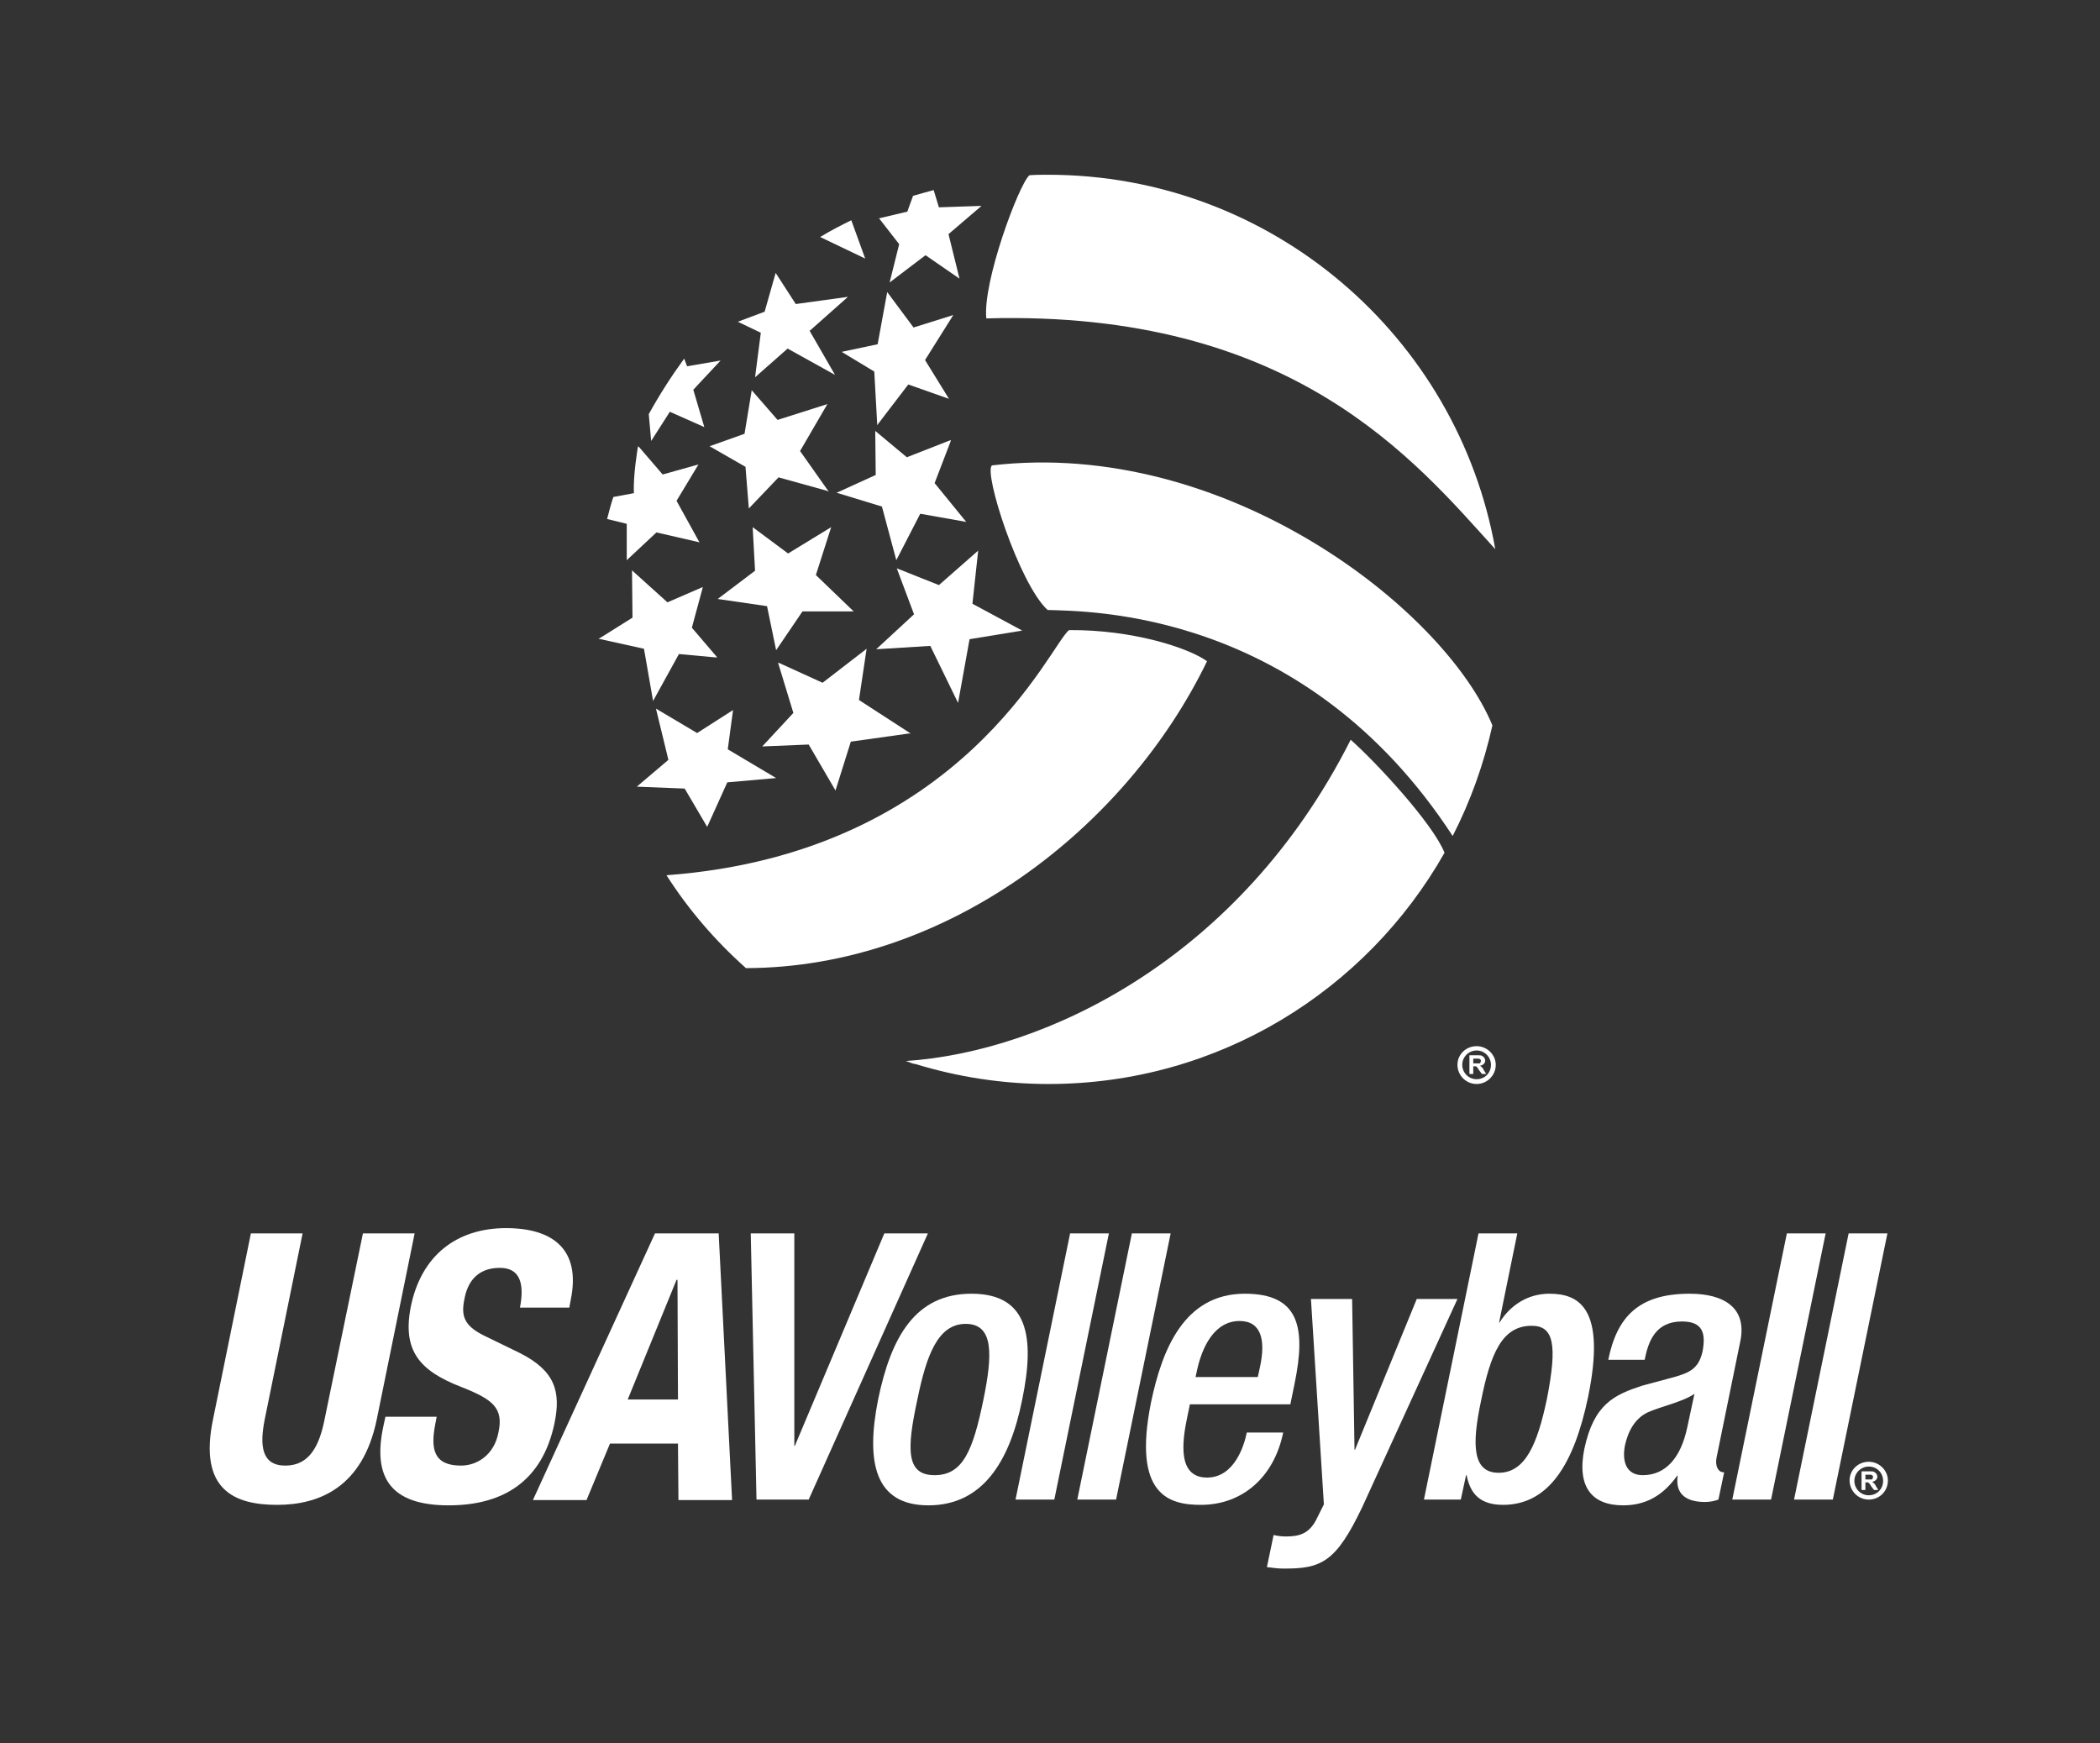
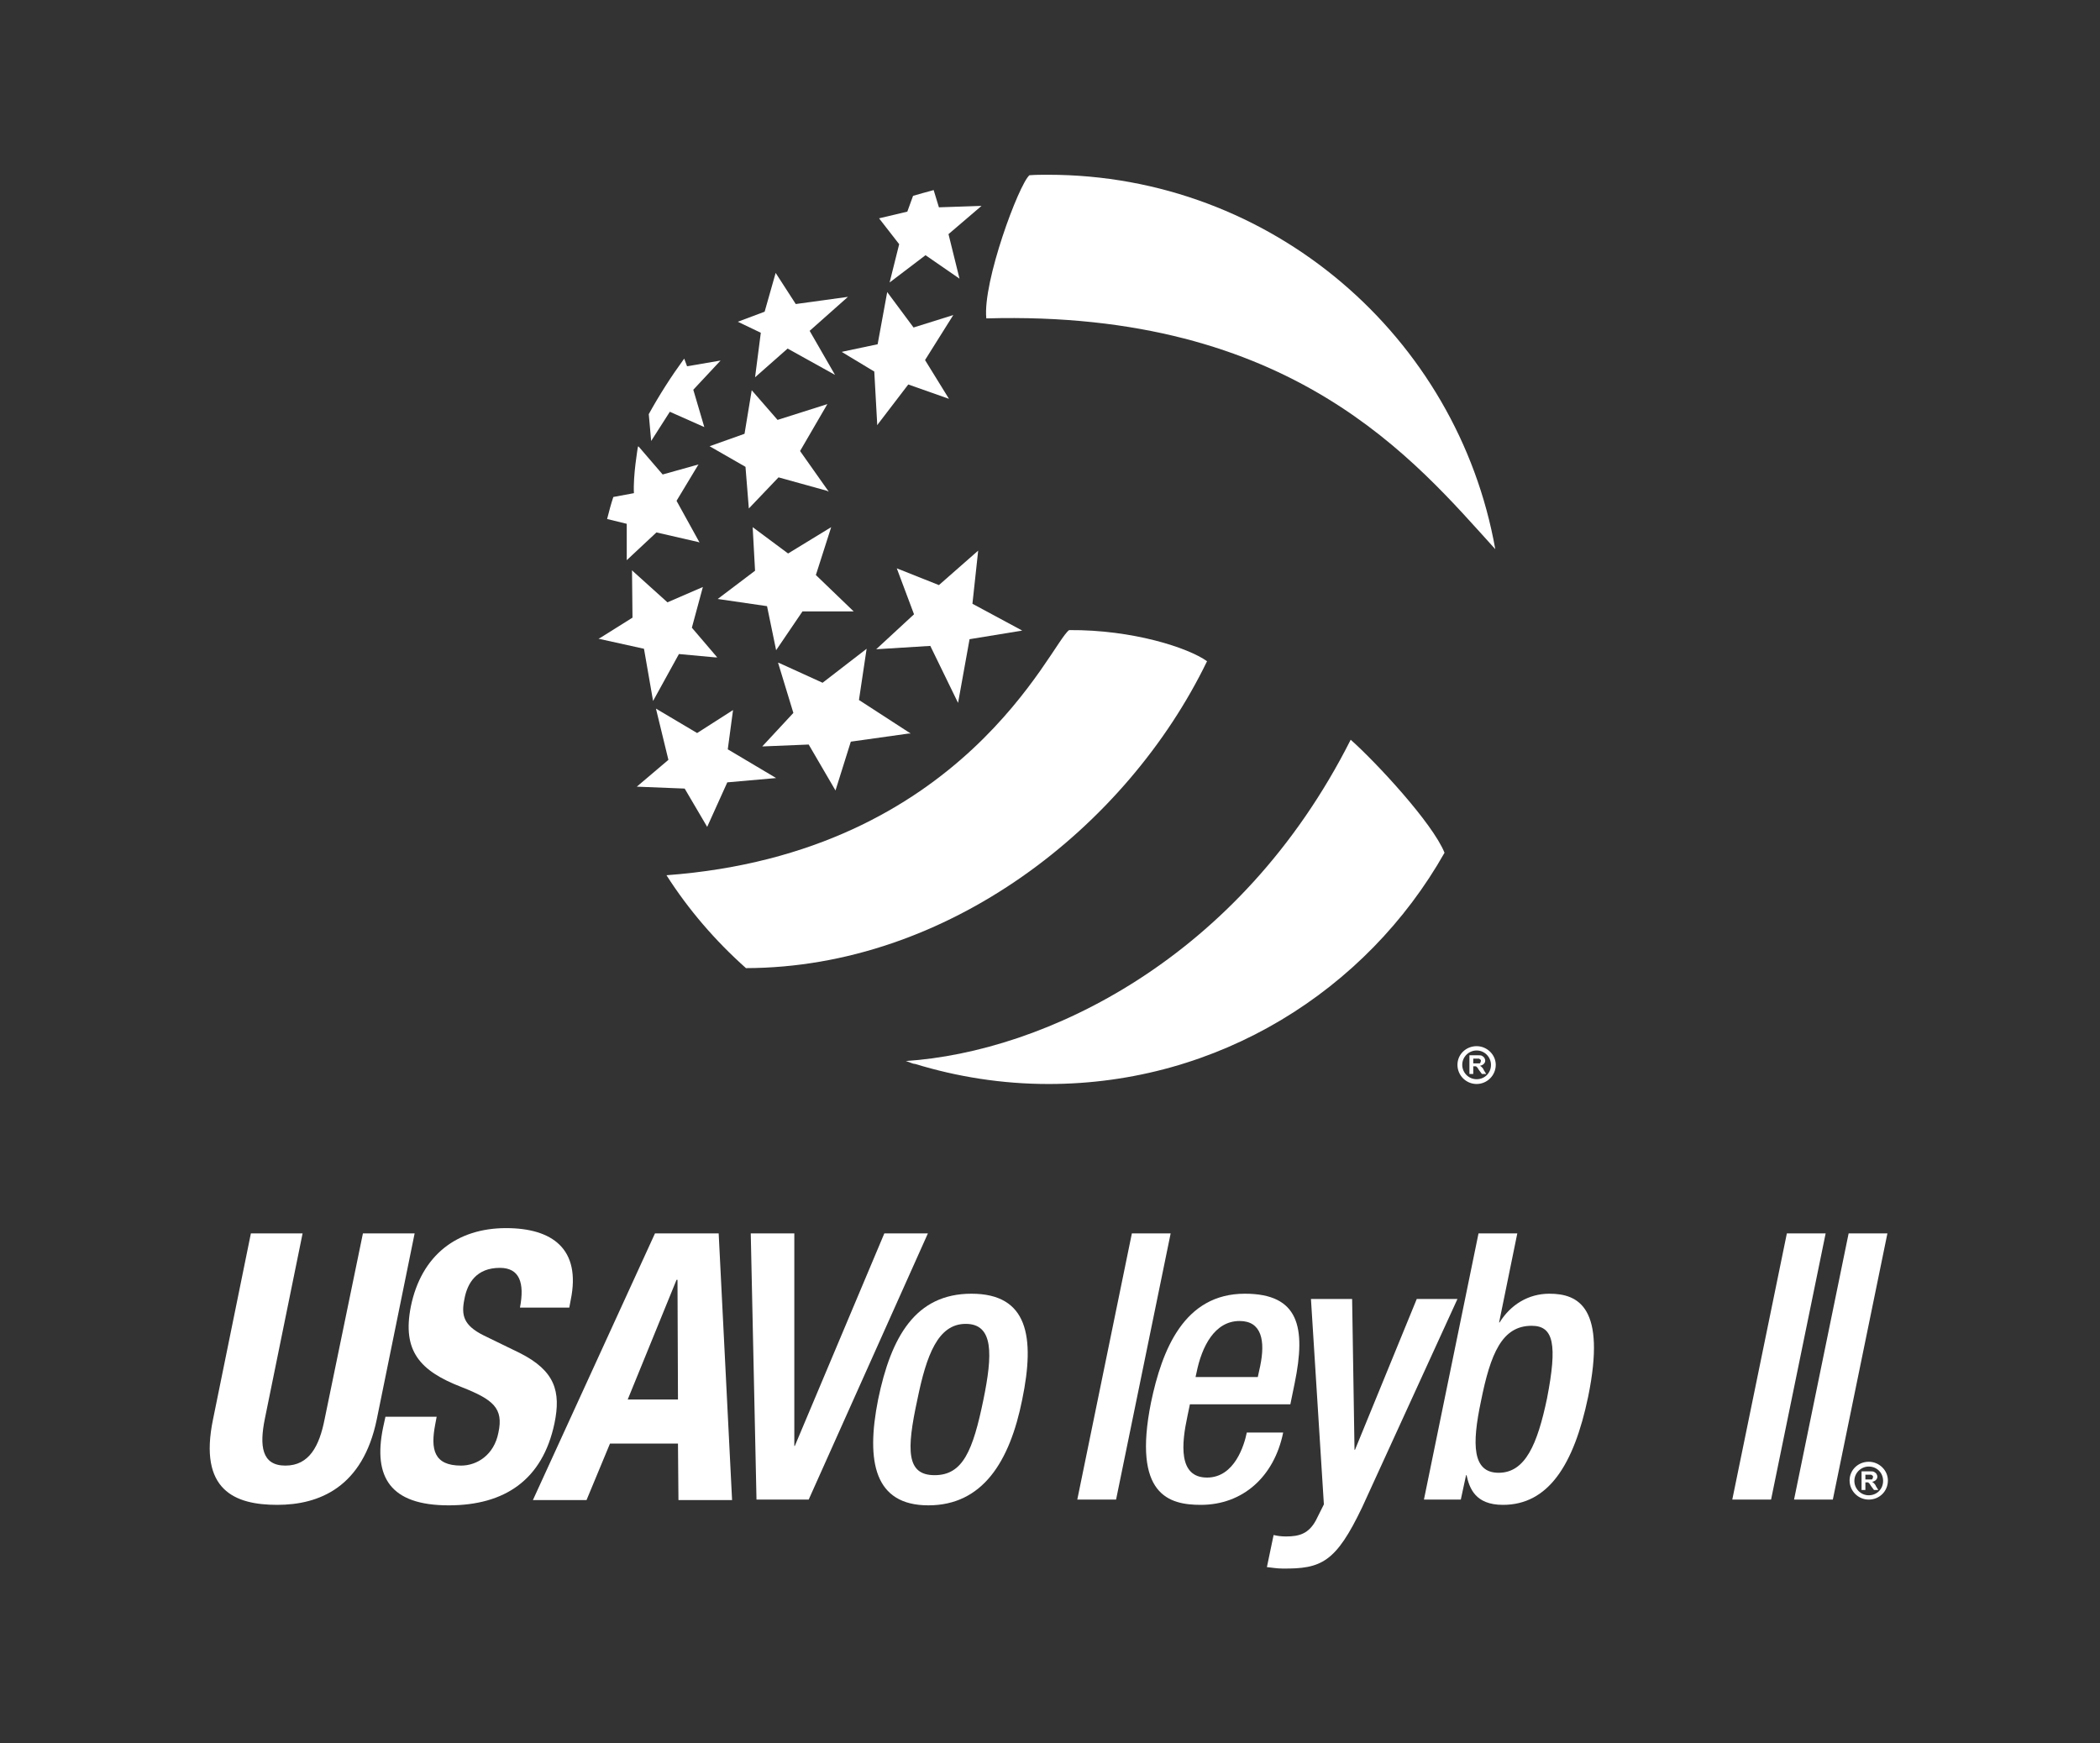
<svg xmlns="http://www.w3.org/2000/svg" version="1.1" id="Layer_1" x="0px" y="0px" viewBox="0 0 438.6 364.1" style="enable-background:new 0 0 438.6 364.1;" xml:space="preserve">
  <rect x="0" y="0" width="438.6" height="364.1" fill="#333333" stroke="none" />
  <style type="text/css">
	.st0{fill:#FFFFFF;}
</style>
  <g>
    <path class="st0" d="M388.8,311.2v-3.9h1.7c0.4,0,0.7,0,0.9,0.1c0.2,0.1,0.3,0.2,0.5,0.4c0.1,0.2,0.2,0.4,0.2,0.6   c0,0.3-0.1,0.5-0.3,0.7c-0.2,0.2-0.4,0.3-0.8,0.4c0.2,0.1,0.3,0.2,0.4,0.3c0.1,0.1,0.3,0.3,0.4,0.6l0.5,0.8h-0.9l-0.6-0.8   c-0.2-0.3-0.3-0.5-0.4-0.6c-0.1-0.1-0.2-0.1-0.2-0.2c-0.1,0-0.2,0-0.4,0h-0.2v1.6H388.8z M389.6,309h0.6c0.4,0,0.6,0,0.7,0   c0.1,0,0.2-0.1,0.2-0.2c0-0.1,0.1-0.2,0.1-0.3c0-0.1,0-0.2-0.1-0.3c-0.1-0.1-0.2-0.1-0.3-0.2c-0.1,0-0.3,0-0.6,0h-0.6V309z" />
    <path class="st0" d="M390.3,313.2c-2.2,0-4-1.8-4-4c0-2.2,1.8-3.9,4-3.9s4,1.8,4,3.9C394.3,311.5,392.5,313.2,390.3,313.2z    M390.3,306.3c-1.6,0-3,1.3-3,3c0,1.6,1.3,3,3,3s3-1.3,3-3C393.3,307.6,392,306.3,390.3,306.3z" />
  </g>
  <g>
    <polygon class="st0" points="196.1,122.2 187.3,118.7 190.9,128.3 183,135.6 194.3,134.9 199.9,146.4 200.1,146.8 202.5,133.5    213.5,131.7 203.1,126.1 204.3,115  " />
    <polygon class="st0" points="181,135.5 171.8,142.6 162.8,138.5 162.5,138.4 165.7,148.9 159.2,155.9 168.9,155.5 174.5,165.1    177.7,154.9 189.8,153.2 190.2,153.2 179.4,146.2  " />
    <polygon class="st0" points="147.7,172.7 151.9,163.4 162.1,162.5 152,156.5 153.1,148.3 145.6,153.1 137,148 139.6,158.7    133,164.3 143,164.7  " />
    <polygon class="st0" points="136.4,146.4 141.8,136.6 149.4,137.3 149.8,137.3 144.5,131.1 146.8,122.6 139.4,125.8 132.3,119.4    132,119.1 132.1,129 125.4,133.2 125,133.4 134.5,135.5  " />
-     <polygon class="st0" points="198.5,92.3 198.6,91.9 189.4,95.5 182.8,90 182.9,99.2 175,102.8 174.7,102.9 184.2,105.8 187.2,117    192.2,107.3 201.8,109 195.2,100.9  " />
    <polygon class="st0" points="156.4,106.2 162.6,99.7 172.7,102.5 173.1,102.7 167.1,94.2 172.8,84.4 162.4,87.7 157,81.5    155.5,90.6 148.2,93.2 155.7,97.5  " />
    <path class="st0" d="M130.9,109.4v7.6l6.2-5.8l8.7,2l0.3,0.1l-4.8-8.7l4.4-7.3l0.2-0.3l-7.5,2.1l-4.9-5.7l-0.2-0.2l-0.1,0.3   c0,0.1-1,5.8-0.8,9.5l-4.3,0.8c-0.5,1.5-0.9,3-1.3,4.6L130.9,109.4z" />
    <path class="st0" d="M136,92.1l3.9-6.1l7.2,3.2l-2.3-7.8l5.7-6.1l-7,1.2l-0.6-1.6c-2.7,3.7-5.2,7.6-7.4,11.6L136,92.1z" />
    <polygon class="st0" points="175.8,73.5 182.6,77.6 183.2,88.4 183.2,88.8 189.7,80.3 198.2,83.3 193.2,75.2 199.1,65.8    190.8,68.4 185.3,61 183.3,71.9 176.2,73.4  " />
    <polygon class="st0" points="157.7,78.8 164.5,72.8 174.4,78.3 169.1,69.1 177.1,62 166.2,63.5 162,57 159.7,65.1 154.1,67.2    158.9,69.5  " />
    <path class="st0" d="M189.5,44.2l-5.9,1.4l4.2,5.4l-2,8l7.5-5.7l7.1,4.9l-2.3-9.3L205,43l-8.9,0.3l-1.1-3.6   c-1.5,0.4-2.9,0.8-4.3,1.2L189.5,44.2z" />
    <polygon class="st0" points="160.2,126.6 162.1,135.8 167.6,127.7 178.3,127.7 170.4,120.1 173.6,110.1 164.6,115.6 157.2,110.1    157.7,119.2 149.9,125.1  " />
-     <path class="st0" d="M180.7,54l-2.9-8c-2.2,1.1-4.4,2.2-6.5,3.5L180.7,54z" />
    <path class="st0" d="M206,66.5c64-1.8,89.6,29.8,106.3,48.2c-7.9-44.4-46.7-78.2-93.4-78.2c-1.3,0-2.6,0-3.9,0.1   C212.8,38.5,205.2,58.9,206,66.5z" />
-     <path class="st0" d="M207.2,97.2c-1.9,1.2,5.6,24.7,11.6,30.2c8.4,0.3,53.7-0.2,84.6,47.2c3.7-7.2,6.5-15,8.3-23.1   C301.6,127.1,255.9,91.5,207.2,97.2z" />
    <path class="st0" d="M189.1,221.6c0.4,0.1,0.8,0.2,1.2,0.4C189.9,221.8,189.6,221.7,189.1,221.6   C189.2,221.6,189.1,221.6,189.1,221.6z" />
    <path class="st0" d="M282.1,154.5c-23.2,46-64.1,65.2-92.9,67.1c0.4,0.1,0.8,0.3,1.1,0.4c0.3,0.1,0.5,0.2,0.8,0.2   c8.8,2.7,18.2,4.2,27.9,4.2c35.5,0,66.4-19.5,82.7-48.3C299.2,171.9,287.4,159.2,282.1,154.5z" />
    <path class="st0" d="M252.1,138.1c-3.9-2.8-15.5-6.6-28.8-6.5c-3.8,2.6-22,46.6-84.1,51.2c4.6,7.2,10.2,13.7,16.6,19.4   C197.9,202.1,235.3,172.8,252.1,138.1z" />
  </g>
  <path class="st0" d="M63.2,257.6l-7.9,38.8c-1.1,5.5-0.7,9.7,4.3,9.7c5,0,7.1-4.1,8.2-9.7l8-38.8h10.8l-7.9,38.8  c-2.9,14.2-12,17.9-20.8,17.9c-8.8,0-16.5-3-13.4-17.9l7.9-38.8H63.2z" />
-   <path class="st0" d="M91.2,295.9l-0.3,1.6c-1,5.2-0.3,8.6,5.4,8.6c3.3,0,6.9-2.2,7.8-6.9c1.1-5.1-1.1-6.9-7.7-9.5  c-8.8-3.4-12.4-7.6-10.6-16.8c2.2-10.8,9.7-16.4,19.9-16.4c9.6,0,15.7,4.3,13.5,15l-0.3,1.6h-10.3c1-5.2-0.1-8.3-4.2-8.3  c-4.9,0-6.8,3.2-7.4,6.5c-0.7,3.4-0.2,5.5,4,7.6l7.6,3.7c7.3,3.7,8.6,8,7.2,14.7c-2.5,11.8-10.4,17.1-22.1,17.1  c-12.2,0-15.8-5.9-13.7-16.2l0.5-2.3H91.2z" />
+   <path class="st0" d="M91.2,295.9l-0.3,1.6c-1,5.2-0.3,8.6,5.4,8.6c3.3,0,6.9-2.2,7.8-6.9c1.1-5.1-1.1-6.9-7.7-9.5  c-8.8-3.4-12.4-7.6-10.6-16.8c2.2-10.8,9.7-16.4,19.9-16.4c9.6,0,15.7,4.3,13.5,15l-0.3,1.6h-10.3c1-5.2-0.1-8.3-4.2-8.3  c-4.9,0-6.8,3.2-7.4,6.5c-0.7,3.4-0.2,5.5,4,7.6l7.6,3.7c7.3,3.7,8.6,8,7.2,14.7c-2.5,11.8-10.4,17.1-22.1,17.1  c-12.2,0-15.8-5.9-13.7-16.2l0.5-2.3H91.2" />
  <path class="st0" d="M136.8,257.6h13.3l2.8,55.7h-11.2l-0.1-11.8h-14.2l-4.9,11.8h-11.2L136.8,257.6z M131.1,292.3h10.5l-0.1-25  h-0.2L131.1,292.3z" />
  <polygon class="st0" points="156.8,257.6 165.9,257.6 165.9,302 166,302 184.7,257.6 193.8,257.6 168.9,313.2 158,313.2 " />
  <path class="st0" d="M202.9,270.2c11.8,0,13.3,9,10.6,22.1c-2.6,13-8.3,22.1-19.6,22.1c-11.2,0-13.1-9-10.5-22.1  C186.1,279.2,191.2,270.2,202.9,270.2z M195.2,308.1c5.9,0,8-5.1,10.2-15.8c1.9-9.3,2.2-15.8-3.7-15.8c-5.8,0-8.2,6.5-10.1,15.8  C189.3,302.9,189.3,308.1,195.2,308.1z" />
-   <polygon class="st0" points="223.5,257.6 231.6,257.6 220.2,313.2 212.1,313.2 " />
  <polygon class="st0" points="236.4,257.6 244.5,257.6 233.1,313.2 225,313.2 " />
  <path class="st0" d="M248.5,293.4l-0.5,2.4c-1.2,5.6-2,12.8,4.1,12.8c5.8,0,7.8-6.9,8.3-9.4h7.6c-1.9,9.3-8.5,15.1-17.2,15.1  c-6.6,0-14.3-2-10.4-21.4c2.3-11,6.9-22.7,19.6-22.7c11.3,0,12.8,7,10.4,18.7l-0.9,4.4H248.5z M262.7,287.6l0.5-2.3  c1.1-5.3,0.3-9.4-4.3-9.4c-5.2,0-7.9,5.3-9,10.8l-0.2,0.9H262.7z" />
  <path class="st0" d="M282.4,271.3l0.5,31.5h0.1l12.9-31.5h8.5l-19.9,43.5c-5.5,11.5-8.5,12.9-16.7,12.8c-1.1,0-2.2-0.2-3.2-0.3  l1.4-6.7c0.9,0.2,1.6,0.3,2.6,0.3c2.8,0,4.7-0.6,6.2-3.3l1.7-3.4l-2.7-42.9H282.4z" />
  <path class="st0" d="M308.8,257.6h8.1l-3.8,18.6h0.1c2.3-3.7,6-6,10.4-6c6.1,0,11.9,2.9,8.1,21.5c-3,14.4-8.4,22.6-17.8,22.6  c-5.8,0-7-3.5-7.6-6.2h-0.1l-1.1,5.1h-7.7L308.8,257.6z M313,307.6c5.6,0,8.1-6,10.1-15.5c2.2-11.3,1.4-15.2-3.2-15.2  c-6.2,0-8.6,5.8-10.6,15.8C307.4,301.7,307.5,307.6,313,307.6z" />
  <polygon class="st0" points="373.2,257.6 381.3,257.6 369.9,313.2 361.8,313.2 " />
  <polygon class="st0" points="386.1,257.6 394.2,257.6 382.8,313.2 374.7,313.2 " />
  <g>
    <path class="st0" d="M306.9,224.3v-3.9h1.7c0.4,0,0.7,0,0.9,0.1c0.2,0.1,0.3,0.2,0.5,0.4c0.1,0.2,0.2,0.4,0.2,0.6   c0,0.3-0.1,0.5-0.3,0.7c-0.2,0.2-0.4,0.3-0.8,0.4c0.2,0.1,0.3,0.2,0.4,0.3c0.1,0.1,0.3,0.3,0.4,0.6l0.5,0.8h-0.9l-0.6-0.8   c-0.2-0.3-0.3-0.5-0.4-0.6c-0.1-0.1-0.2-0.1-0.2-0.2c-0.1,0-0.2,0-0.4,0h-0.2v1.6H306.9z M307.7,222.1h0.6c0.4,0,0.6,0,0.7,0   c0.1,0,0.2-0.1,0.2-0.2c0-0.1,0.1-0.2,0.1-0.3c0-0.1,0-0.2-0.1-0.3c-0.1-0.1-0.2-0.1-0.3-0.2c-0.1,0-0.3,0-0.6,0h-0.6V222.1z" />
    <path class="st0" d="M308.4,226.4c-2.2,0-4-1.8-4-4c0-2.2,1.8-3.9,4-3.9s4,1.8,4,3.9C312.4,224.6,310.6,226.4,308.4,226.4z    M308.4,219.4c-1.6,0-3,1.3-3,3c0,1.6,1.3,3,3,3s3-1.3,3-3C311.4,220.8,310.1,219.4,308.4,219.4z" />
  </g>
-   <path class="st0" d="M352.9,270.2c-10.7,0-15.2,4.9-17,13.8h7.6c0.8-4.1,2.4-8,7.8-8c4.3,0,5,2.4,4.3,6.2c-0.8,3.7-2.8,4.5-5.9,5.4  l-6.7,1.8c-5.8,1.9-10.1,3.8-12.1,13.2c-1.6,8,1.6,11.8,8.1,11.8c4.7,0,8.3-2,11.3-6.2h0.1c-0.6,4.1,2.1,5.5,5.7,5.5  c1,0,2-0.2,2.8-0.5l1.2-5.7c0,0-0.1,0-0.1,0c-1.2,0-1.8-1.4-1.5-3l4.9-24C365.1,273.1,360,270.2,352.9,270.2z M352.4,298.1  c-1.3,6.2-4.4,10-9.3,10c-3.4,0-4.4-2.8-3.7-6.3c0.7-3.1,2.2-5.6,4.7-6.8c2.6-1.2,7.4-2.2,9.8-3.9L352.4,298.1z" />
</svg>